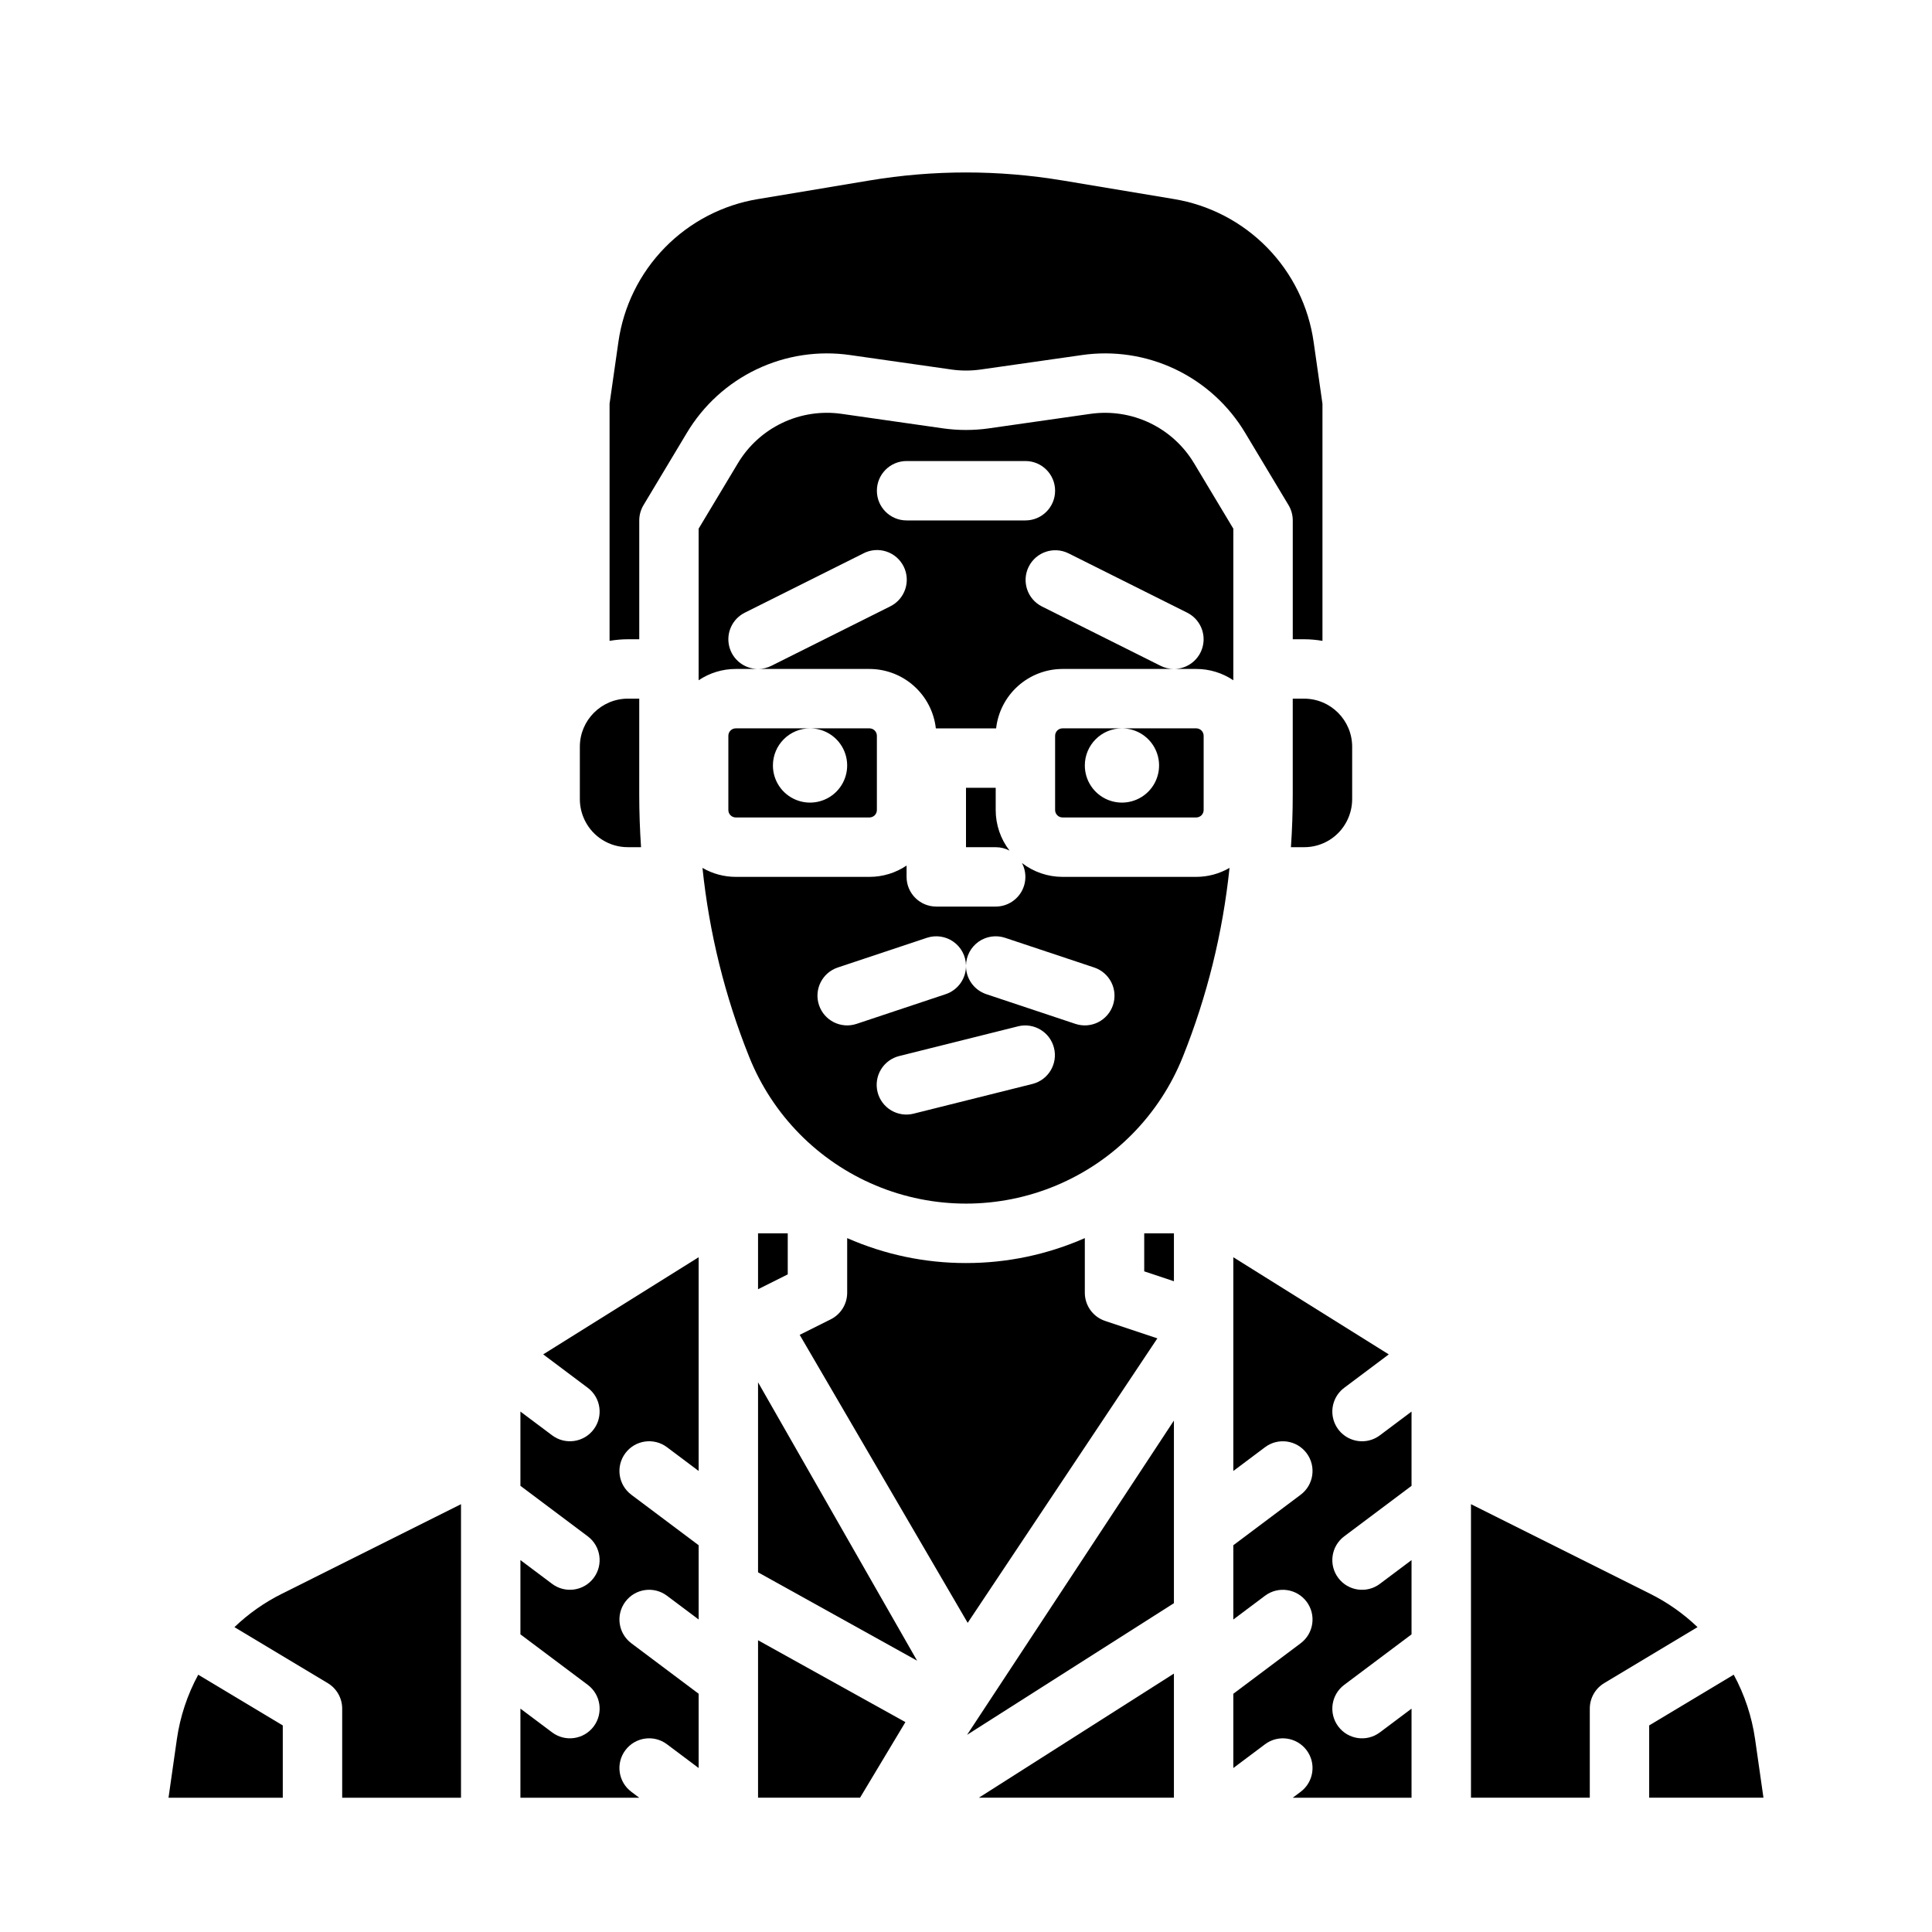
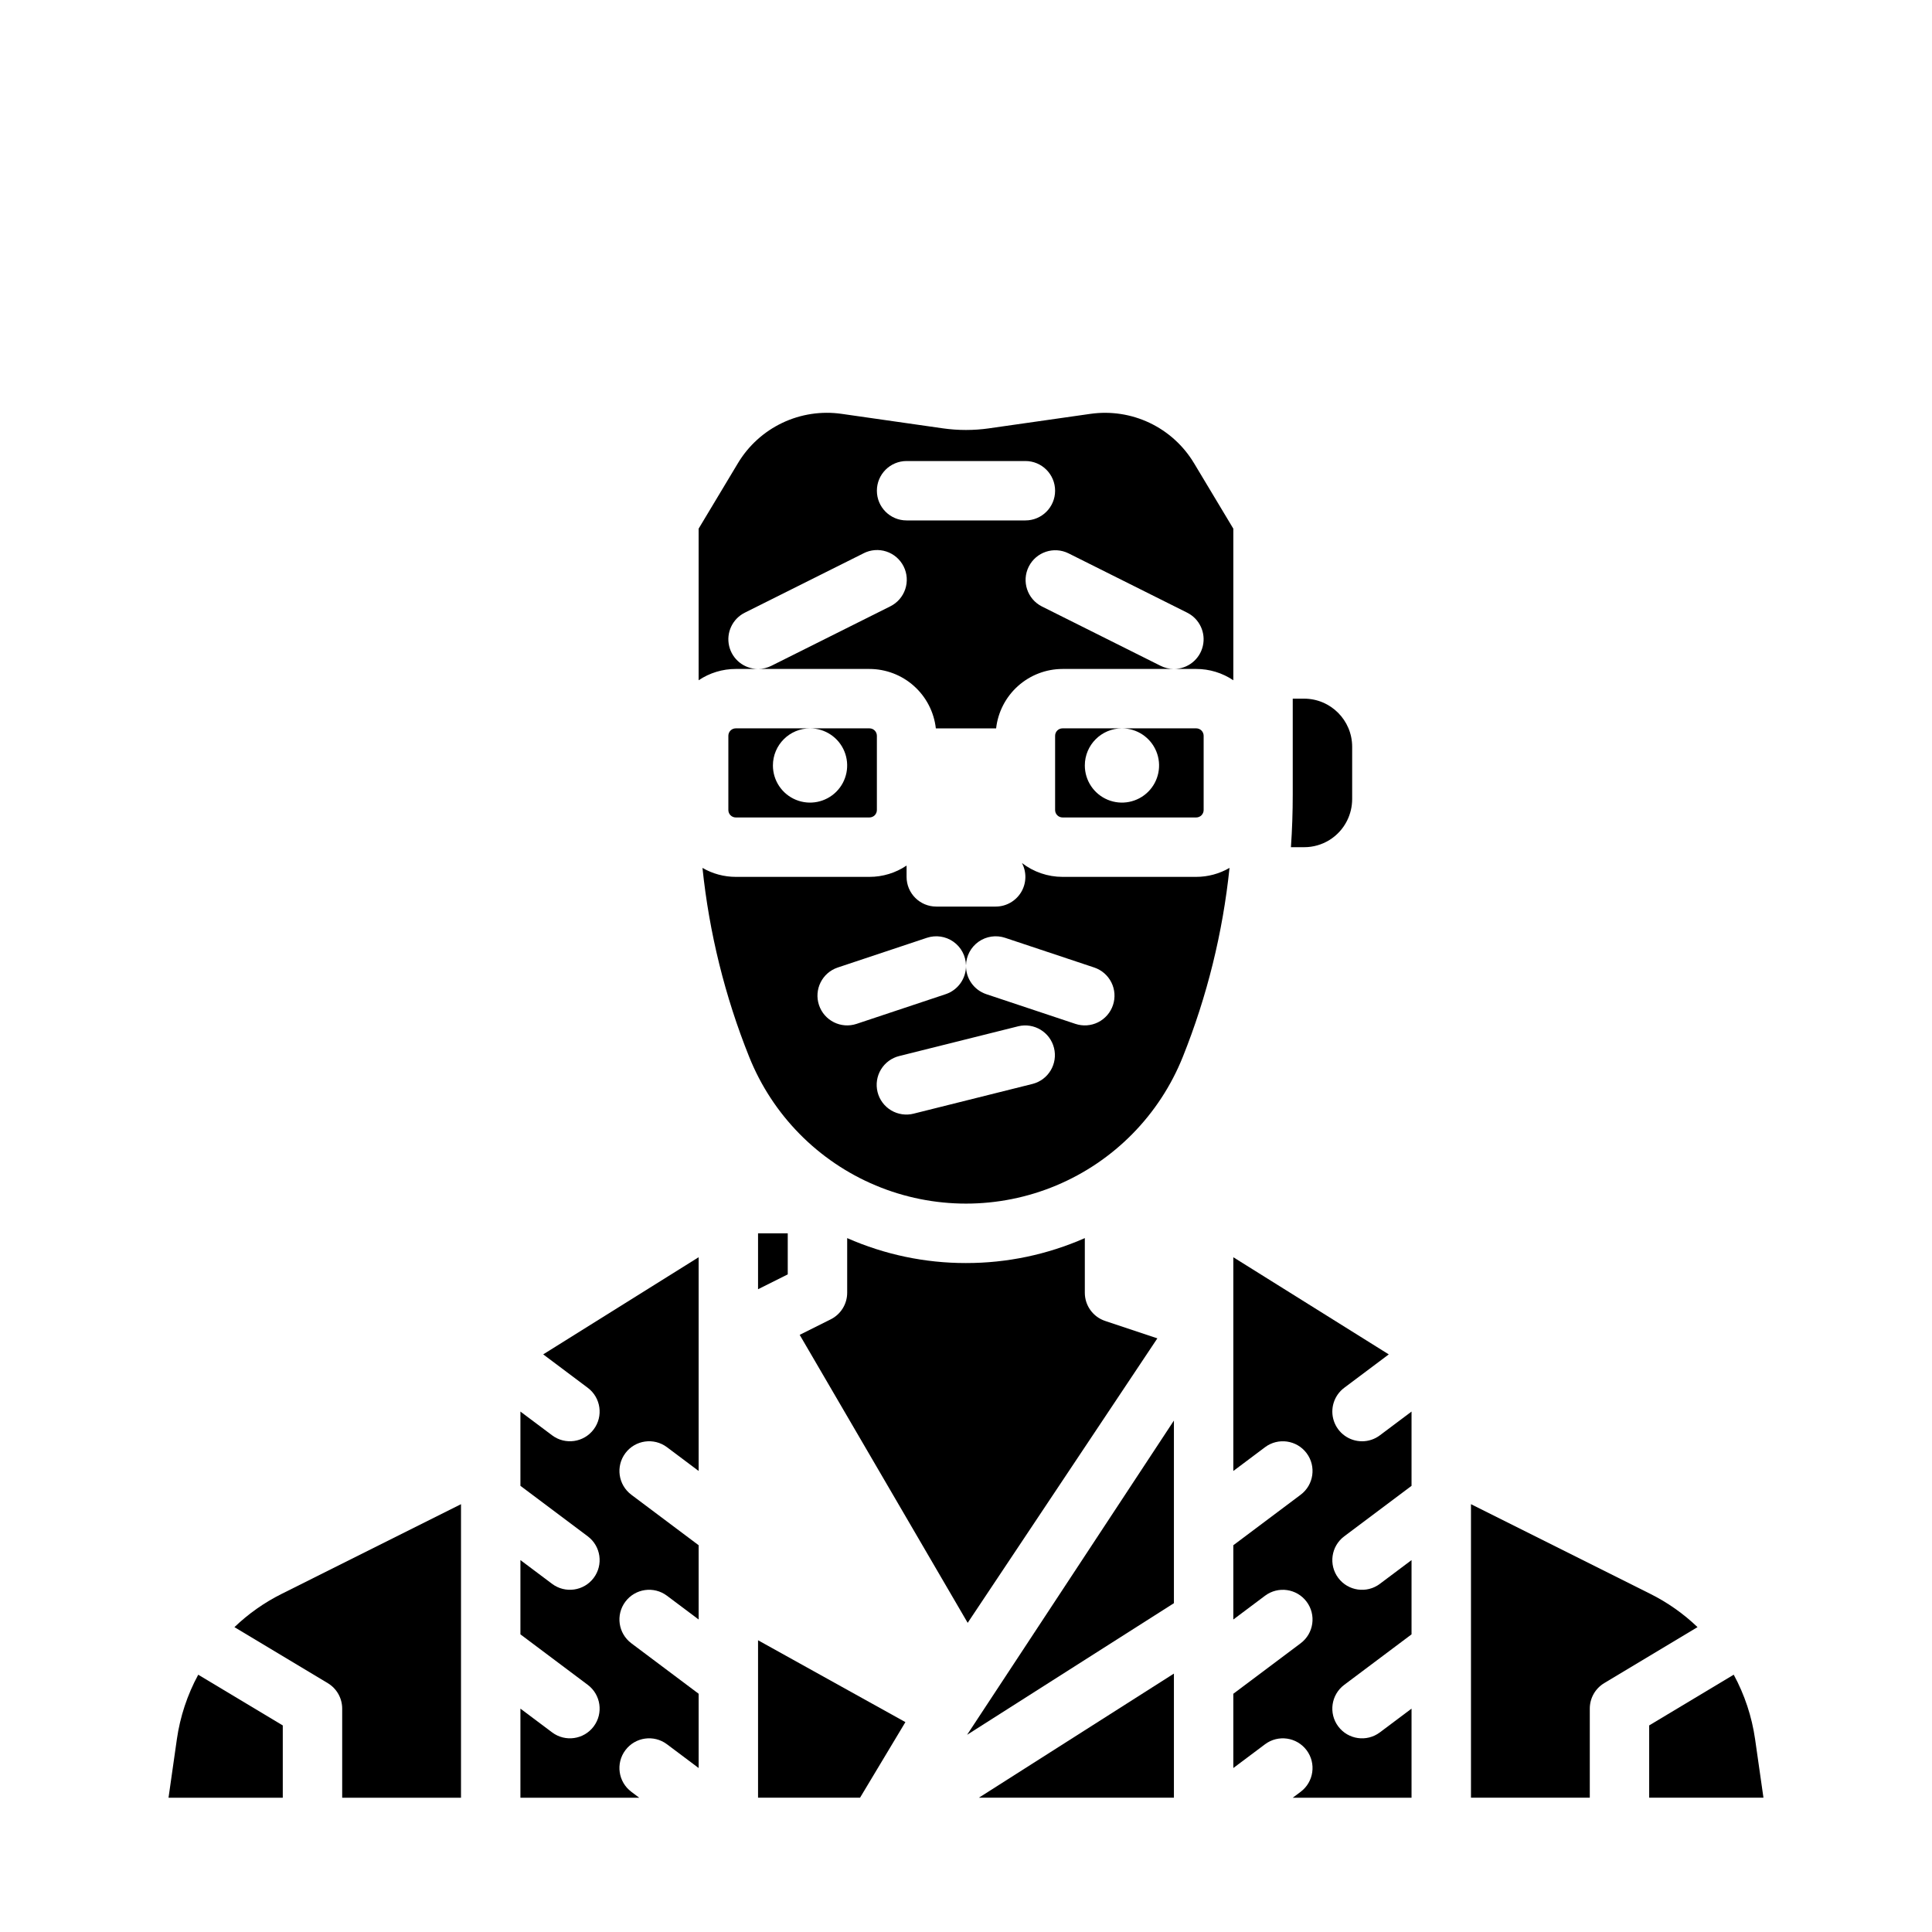
<svg xmlns="http://www.w3.org/2000/svg" fill="#000000" width="800px" height="800px" version="1.1" viewBox="144 144 512 512">
  <g>
-     <path d="m400 352.77v15.742h7.871v0.004c1.277-0.004 2.535 0.309 3.668 0.906-2.379-3.078-3.668-6.859-3.668-10.746v-5.902z" />
-     <path d="m344.89 560.68 42.152 23.418-42.152-73.77z" />
    <path d="m441.33 337.02c3.977 0 7.566 2.394 9.09 6.074 1.523 3.676 0.68 7.91-2.133 10.723-2.816 2.812-7.047 3.656-10.723 2.133-3.68-1.523-6.074-5.109-6.074-9.09 0-5.434 4.402-9.84 9.84-9.84h-15.746c-1.086 0-1.969 0.879-1.969 1.969v19.68c0 0.52 0.207 1.02 0.578 1.391 0.367 0.367 0.871 0.574 1.391 0.574h35.426c0.52 0 1.02-0.207 1.391-0.574 0.367-0.371 0.578-0.871 0.578-1.391v-19.68c0-0.523-0.211-1.023-0.578-1.395-0.371-0.367-0.871-0.574-1.391-0.574z" />
    <path d="m358.67 337.02c3.977 0 7.566 2.394 9.09 6.074 1.523 3.676 0.68 7.91-2.133 10.723-2.816 2.812-7.047 3.656-10.723 2.133-3.68-1.523-6.074-5.109-6.074-9.09 0-5.434 4.402-9.84 9.84-9.84h-19.68c-1.09 0-1.969 0.879-1.969 1.969v19.68c0 0.52 0.207 1.02 0.574 1.391 0.371 0.367 0.871 0.574 1.395 0.574h35.426-0.004c0.523 0 1.023-0.207 1.391-0.574 0.371-0.371 0.578-0.871 0.578-1.391v-19.68c0-0.523-0.207-1.023-0.578-1.395-0.367-0.367-0.867-0.574-1.391-0.574z" />
    <path d="m344.89 620.41h27.031l12.02-20.031-39.051-21.691z" />
    <path d="m344.87 321.28c-3.644-0.008-6.809-2.523-7.641-6.074-0.832-3.547 0.883-7.207 4.144-8.836l31.488-15.742v-0.004c1.867-0.953 4.039-1.121 6.035-0.465 1.992 0.656 3.641 2.082 4.578 3.957 0.941 1.879 1.09 4.051 0.418 6.039-0.672 1.988-2.106 3.625-3.992 4.551l-31.488 15.742c-1.078 0.543-2.269 0.828-3.481 0.832h29.48c4.356 0.008 8.555 1.613 11.801 4.519 3.242 2.902 5.309 6.898 5.797 11.227h15.859c0.039 0 0.078 0 0.113 0.008v-0.004c0.488-4.328 2.551-8.324 5.797-11.23 3.246-2.902 7.445-4.512 11.801-4.519h29.48c-1.207-0.004-2.398-0.289-3.481-0.832l-31.488-15.742c-3.852-1.965-5.398-6.668-3.465-10.535 1.934-3.867 6.625-5.449 10.508-3.547l31.488 15.742v0.004c3.262 1.629 4.973 5.289 4.141 8.836-0.832 3.551-3.996 6.066-7.641 6.074h5.883c3.504-0.004 6.93 1.039 9.84 2.996v-40.176l-10.395-17.32v0.004c-2.781-4.656-6.883-8.383-11.777-10.715-4.898-2.332-10.375-3.16-15.746-2.387l-26.809 3.828v0.004c-4.062 0.578-8.184 0.578-12.246 0l-26.809-3.836c-5.367-0.773-10.848 0.055-15.742 2.387-4.898 2.332-8.996 6.059-11.781 10.715l-10.395 17.32v40.176c2.91-1.957 6.336-3 9.844-2.996zm39.383-55.102h31.488c4.348 0 7.871 3.523 7.871 7.871s-3.523 7.871-7.871 7.871h-31.488c-4.348 0-7.871-3.523-7.871-7.871s3.523-7.871 7.871-7.871z" />
-     <path d="m310.4 368.51h3.484c-0.316-4.625-0.477-9.27-0.48-13.938l0.004-25.426h-3.008c-7.031 0.012-12.727 5.707-12.734 12.738v13.887c0 1.977 0.461 3.926 1.344 5.695 2.144 4.328 6.562 7.059 11.391 7.043z" />
    <path d="m299.76 511.78c3.477 2.609 4.184 7.543 1.574 11.02-2.609 3.481-7.543 4.184-11.02 1.574l-8.398-6.297v19.68l17.844 13.383c3.477 2.609 4.184 7.543 1.574 11.023-2.609 3.477-7.543 4.18-11.02 1.574l-8.398-6.301v19.68l17.844 13.383c3.477 2.609 4.184 7.543 1.574 11.023-2.609 3.477-7.543 4.184-11.02 1.574l-8.398-6.297v23.617h31.488l-2.098-1.574v-0.004c-3.481-2.609-4.184-7.543-1.574-11.02 2.606-3.477 7.543-4.184 11.02-1.574l8.395 6.297v-19.68l-17.844-13.383h0.004c-3.481-2.609-4.184-7.543-1.574-11.02 2.606-3.481 7.543-4.184 11.02-1.574l8.395 6.297v-19.68l-17.844-13.383h0.004c-3.481-2.609-4.184-7.543-1.574-11.02 2.606-3.481 7.543-4.184 11.02-1.578l8.395 6.301v-56.645l-41.195 25.746z" />
-     <path d="m313.41 313.41v-31.488c0-1.426 0.387-2.828 1.121-4.051l11.512-19.188c4.379-7.316 10.82-13.176 18.516-16.836 7.695-3.664 16.305-4.969 24.742-3.754l26.809 3.828v0.004c2.586 0.367 5.211 0.367 7.793 0l26.809-3.828 0.004-0.004c8.434-1.215 17.043 0.09 24.738 3.754 7.695 3.664 14.133 9.52 18.512 16.832l11.512 19.188c0.734 1.227 1.121 2.629 1.117 4.055v31.488h3.008c1.633 0.004 3.258 0.145 4.863 0.426v-62.844l-2.328-16.293c-1.324-9.457-5.637-18.238-12.309-25.066s-15.352-11.348-24.773-12.891l-29.492-4.922v0.004c-16.922-2.828-34.195-2.828-51.121 0l-29.492 4.922v-0.004c-9.422 1.543-18.102 6.059-24.773 12.891-6.672 6.828-10.984 15.609-12.309 25.066l-2.328 16.293v62.844c1.605-0.281 3.234-0.422 4.863-0.426z" />
    <path d="m206.13 575.21 24.73 14.84c2.371 1.422 3.824 3.984 3.824 6.75v23.617h31.488v-77.793l-47.527 23.77c-4.594 2.293-8.812 5.266-12.516 8.816z" />
    <path d="m190.87 604.92-2.211 15.496h30.281v-19.16l-22.406-13.441c-2.887 5.32-4.805 11.113-5.664 17.105z" />
    <path d="m486.59 329.15v25.422c0 4.668-0.16 9.312-0.48 13.938h3.484l0.004 0.004c4.828 0.016 9.246-2.715 11.395-7.043 0.879-1.77 1.34-3.719 1.344-5.695v-13.887c-0.008-7.031-5.707-12.727-12.738-12.738z" />
    <path d="m425.58 376.38c-3.891 0-7.668-1.293-10.75-3.668 1.285 2.441 1.199 5.375-0.223 7.734-1.426 2.359-3.981 3.805-6.738 3.805h-15.746c-4.348 0-7.871-3.523-7.871-7.871v-2.996c-2.91 1.957-6.336 3-9.84 2.996h-35.422c-3.102 0-6.148-0.82-8.828-2.379 1.781 17.18 5.945 34.031 12.371 50.062 6.16 15.402 18.246 27.688 33.547 34.098 15.301 6.41 32.535 6.41 47.836 0 15.301-6.41 27.387-18.695 33.547-34.098 6.426-16.031 10.586-32.883 12.371-50.062-2.684 1.555-5.727 2.379-8.828 2.379zm-7.93 54.867-31.488 7.871v0.004c-2.031 0.523-4.188 0.211-5.992-0.859-1.801-1.074-3.102-2.82-3.609-4.856s-0.184-4.191 0.902-5.984c1.086-1.793 2.844-3.082 4.879-3.574l31.488-7.871v-0.004c4.207-1.02 8.445 1.547 9.492 5.742 1.051 4.195-1.484 8.453-5.672 9.531zm21.301-20.891c-0.656 1.98-2.078 3.621-3.945 4.555-1.867 0.934-4.031 1.086-6.012 0.426l-23.617-7.871h0.004c-3.266-1.09-5.445-4.168-5.383-7.609 0.059 3.441-2.121 6.519-5.383 7.609l-23.617 7.871c-4.125 1.375-8.582-0.855-9.957-4.981s0.852-8.582 4.977-9.957l23.617-7.871c2.375-0.789 4.981-0.406 7.023 1.035 2.047 1.441 3.285 3.766 3.34 6.269 0.055-2.504 1.293-4.828 3.336-6.269 2.043-1.441 4.652-1.824 7.023-1.035l23.617 7.871c1.98 0.66 3.617 2.082 4.551 3.949 0.934 1.867 1.086 4.027 0.426 6.008z" />
-     <path d="m447.23 480.92 7.871 2.625v-12.695h-7.871z" />
    <path d="m581.35 566.39-47.527-23.77v77.789h31.488v-23.613c0-2.766 1.449-5.328 3.82-6.75l24.73-14.84c-3.703-3.551-7.922-6.523-12.512-8.816z" />
    <path d="m344.89 470.85v14.812l7.871-3.934v-10.879z" />
    <path d="m609.12 604.92c-0.859-5.996-2.777-11.789-5.664-17.109l-22.406 13.441v19.16h30.285z" />
    <path d="m455.1 568.86v-48.398l-54.812 83.281z" />
    <path d="m504.96 525.95c-3.391 0.004-6.398-2.164-7.473-5.379-1.074-3.215 0.031-6.754 2.742-8.789l11.809-8.855-41.195-25.746v56.645l8.398-6.297v-0.004c3.477-2.606 8.41-1.902 11.02 1.578 2.609 3.477 1.902 8.41-1.574 11.02l-17.844 13.383v19.68l8.398-6.297c3.477-2.609 8.41-1.906 11.02 1.574 2.609 3.477 1.902 8.41-1.574 11.02l-17.844 13.383v19.68l8.398-6.297c3.477-2.609 8.41-1.902 11.02 1.574 2.609 3.477 1.902 8.41-1.574 11.02l-2.102 1.574h31.488v-23.613l-8.398 6.297c-3.477 2.609-8.41 1.902-11.02-1.574-2.609-3.481-1.902-8.414 1.574-11.023l17.844-13.383v-19.68l-8.398 6.297v0.004c-3.477 2.606-8.41 1.902-11.02-1.574-2.609-3.481-1.902-8.414 1.574-11.023l17.844-13.383v-19.68l-8.398 6.297c-1.359 1.023-3.012 1.578-4.715 1.574z" />
    <path d="m400 478.72c-10.844 0.016-21.566-2.238-31.488-6.609v14.48c0 2.981-1.688 5.707-4.352 7.043l-8.234 4.117 44.52 76.32 50.266-75.395-13.844-4.617c-3.211-1.07-5.379-4.078-5.379-7.469v-14.48c-9.922 4.371-20.648 6.625-31.488 6.609z" />
    <path d="m455.1 620.41v-32.891l-51.688 32.891z" />
  </g>
</svg>